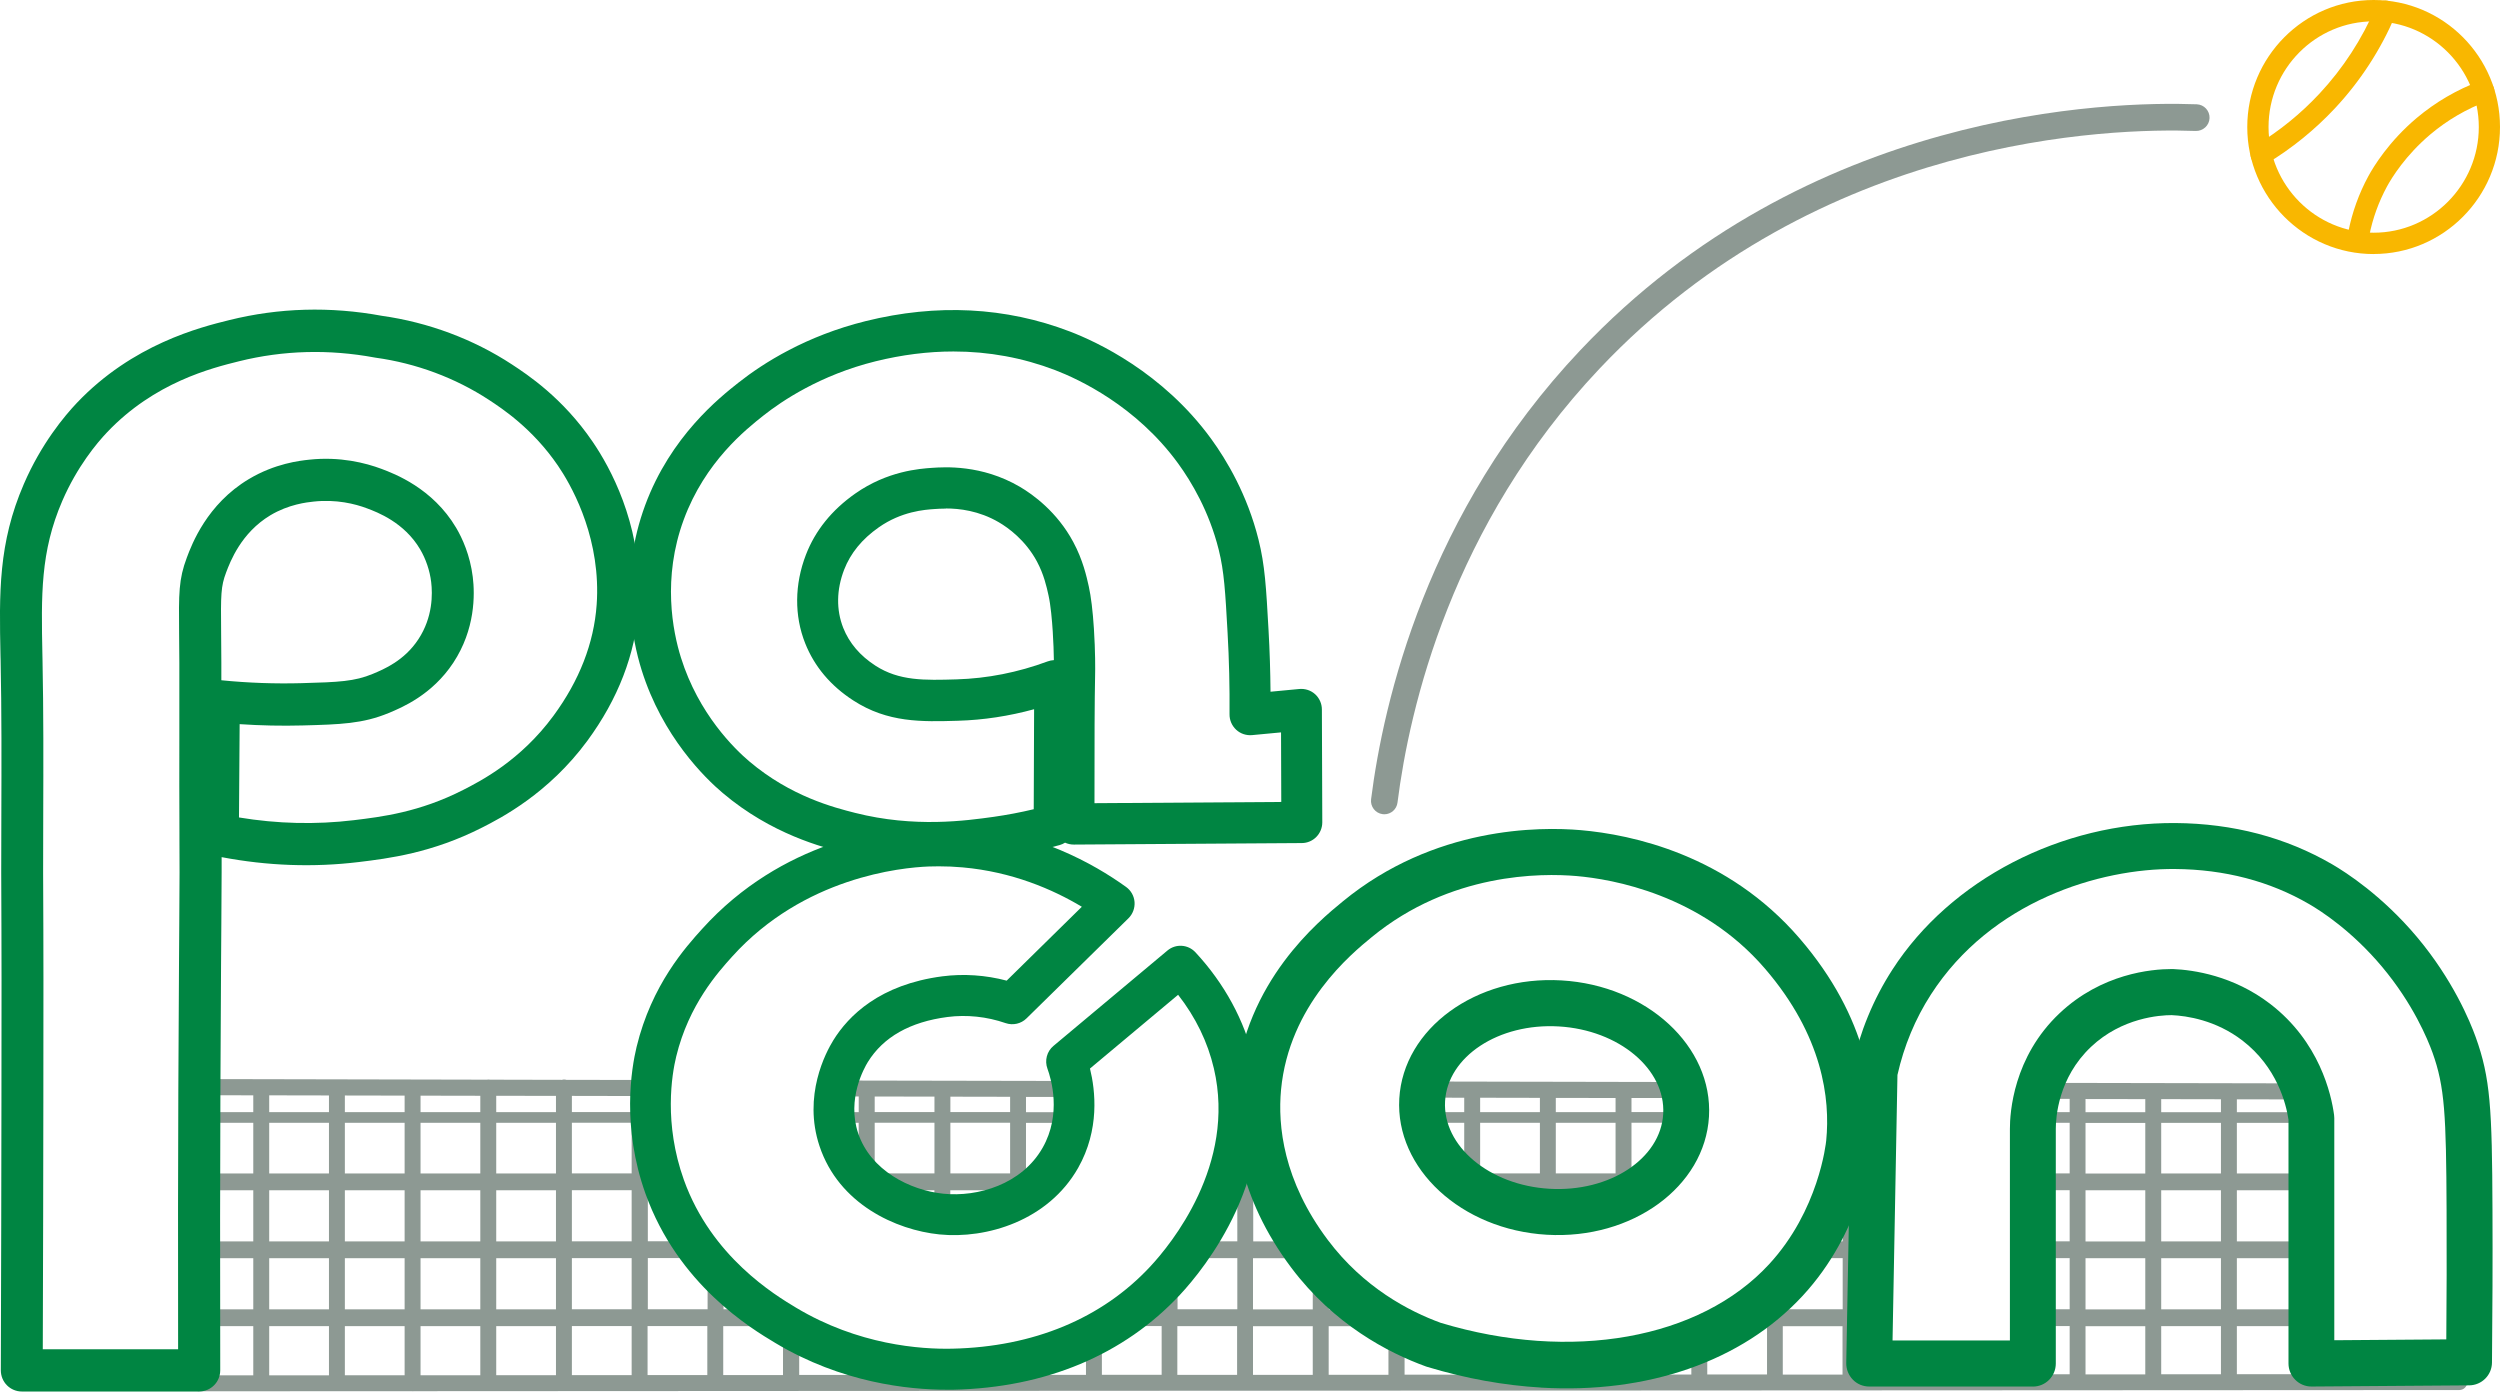
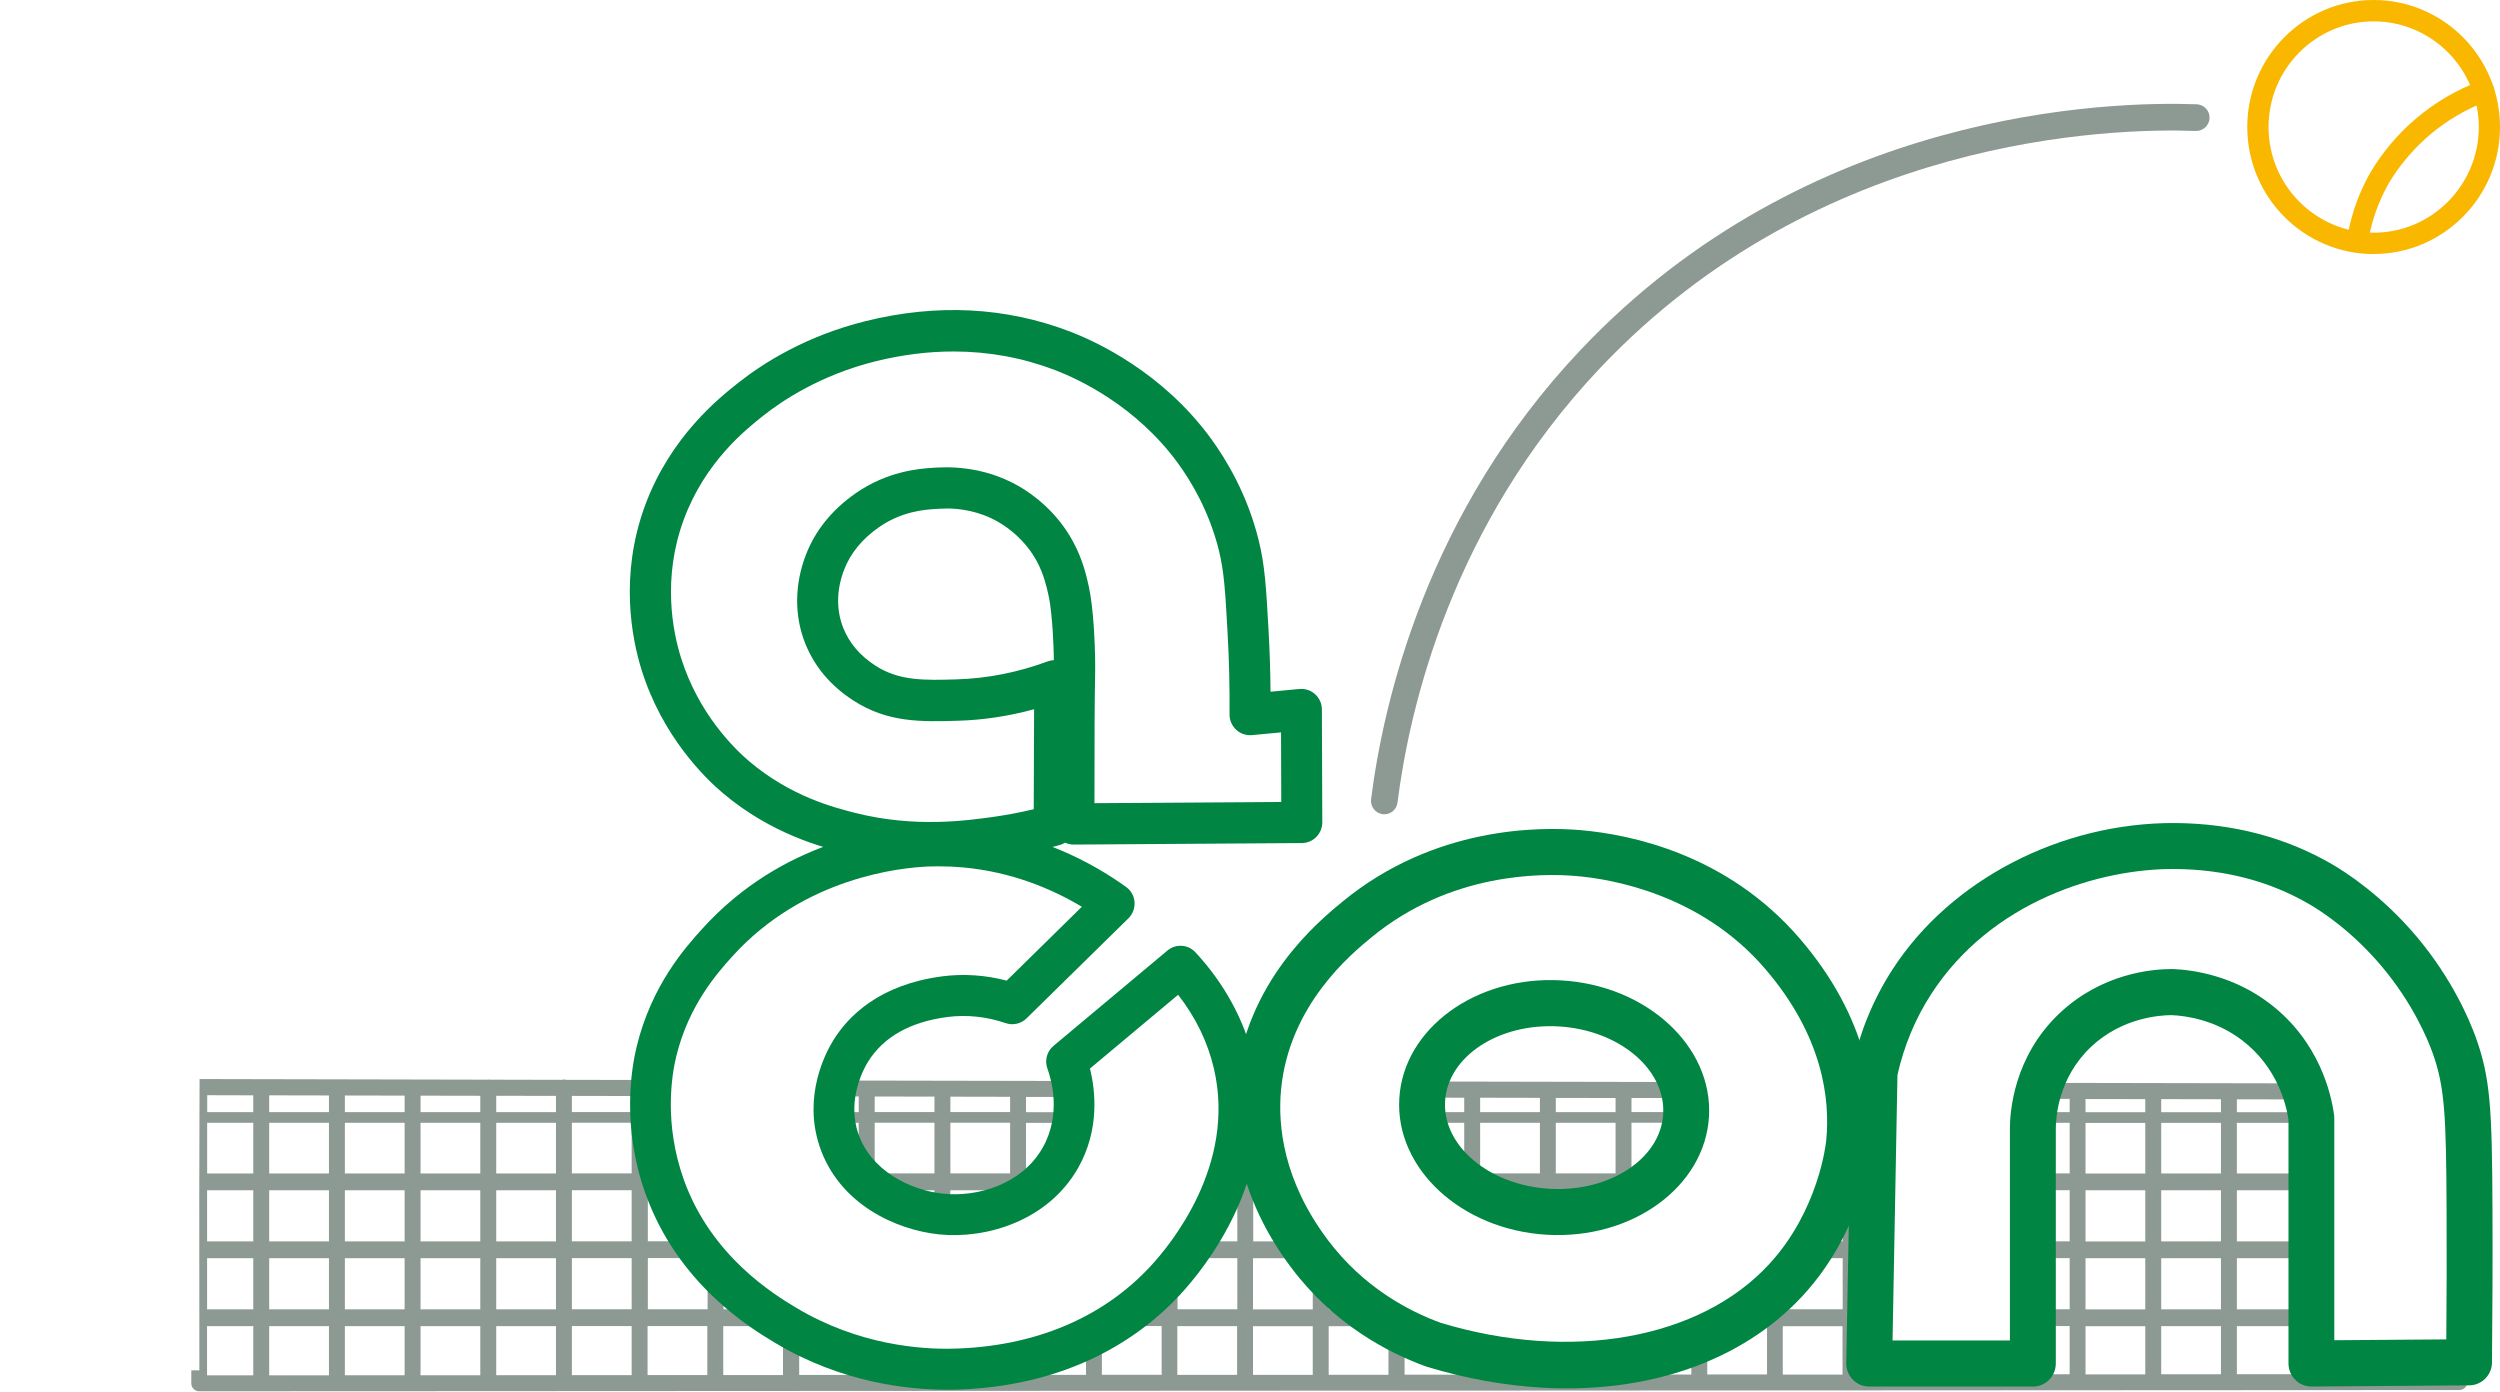
<svg xmlns="http://www.w3.org/2000/svg" width="106" height="59" viewBox="0 0 106 59" fill="none">
  <g clip-path="url(#clip0_228_495)">
    <path d="M104.622 47.291V46.29C104.622 46.181 104.573 46.087 104.492 46.023C104.549 46.397 104.592 46.81 104.622 47.291Z" fill="#8D9993" />
    <path d="M35.395 46.49H36.41V47.154H35.362C35.367 47.3 35.377 47.452 35.398 47.606H36.408V49.755H36.403C36.644 50.025 36.912 50.26 37.203 50.466H39.618V51.438C39.718 51.455 39.814 51.467 39.911 51.476C40.036 51.488 40.163 51.495 40.293 51.5V50.466H42.827V51C43.061 50.893 43.287 50.77 43.502 50.63V50.468H43.735C44.011 50.264 44.269 50.027 44.497 49.757H43.502V47.609H45.476C45.502 47.455 45.519 47.303 45.528 47.156H43.502V46.509L45.528 46.513C45.512 46.262 45.481 46.034 45.443 45.833L35.528 45.814C35.471 46.023 35.424 46.25 35.393 46.492L35.395 46.49ZM40.296 46.499L42.829 46.504V47.151H40.296V46.497V46.499ZM40.296 47.604H42.829V49.752H40.296V47.604ZM37.087 46.492L39.621 46.497V47.151H37.087V46.492ZM37.087 47.604H39.621V49.752H37.087V47.604Z" fill="#8D9993" />
    <path d="M103.931 57.767V58.263H101.267V57.786C101.043 57.786 100.817 57.788 100.593 57.791V58.263H98.059V57.81H98V47.405C97.972 47.196 97.882 46.63 97.606 45.935L86.534 45.913C86.449 46.153 86.385 46.38 86.338 46.592H87.754V47.154H86.237C86.213 47.331 86.201 47.486 86.194 47.606H87.754V49.752H86.189V50.464H87.754V52.633H86.189V53.345H87.754V55.514H86.189V56.226H87.754V58.27H85.22V57.81H84.545V58.272H82.011V57.81H81.337V58.274H78.803V56.226H79.279C79.284 55.989 79.289 55.752 79.293 55.514H78.803V53.345H79.334L79.348 52.633H78.805V50.464H79.388C79.393 50.227 79.397 49.989 79.402 49.752H78.805V47.606H79.442C79.445 47.455 79.447 47.305 79.452 47.154H78.808V46.577H79.463C79.468 46.352 79.473 46.127 79.475 45.899H78.303C78.442 46.684 78.491 47.54 78.402 48.451C78.388 48.583 78.298 49.387 77.937 50.464H78.13V52.633H76.944C76.802 52.87 76.647 53.108 76.477 53.345H78.13V55.514H75.597V54.4C75.382 54.623 75.155 54.836 74.922 55.04V55.514H74.33C73.981 55.773 73.612 56.01 73.228 56.226H74.922V58.277H72.388V56.653C72.169 56.755 71.942 56.847 71.713 56.935V58.279H69.18V57.637C68.958 57.677 68.731 57.71 68.505 57.739V58.282H65.971V57.869C65.747 57.864 65.523 57.855 65.296 57.84V58.284H62.762V57.511C62.538 57.466 62.312 57.418 62.088 57.366V58.286H59.554V56.489C59.068 56.247 58.516 55.929 57.943 55.517H56.345V54.125C56.067 53.833 55.796 53.515 55.534 53.169C55.437 53.041 55.303 52.859 55.152 52.636H53.137V50.466H54C53.911 50.238 53.823 50.004 53.745 49.755H53.137V47.606H53.342C53.333 47.457 53.325 47.308 53.323 47.154H53.137V46.525H53.33C53.337 46.388 53.34 46.252 53.354 46.113C53.363 46.023 53.373 45.935 53.385 45.845H52.453C52.566 46.639 52.556 47.407 52.462 48.13V49.752H52.099C52.021 49.997 51.936 50.234 51.844 50.464H52.462V52.633H50.707C50.532 52.897 50.365 53.136 50.204 53.345H52.462V55.514H49.928V53.698C49.699 53.98 49.513 54.184 49.407 54.3C49.355 54.355 49.303 54.407 49.254 54.459V55.514H48.076C47.734 55.778 47.39 56.015 47.041 56.226H49.254V58.291H46.72V56.413C46.493 56.541 46.269 56.657 46.045 56.766V58.293H43.511V57.663C43.278 57.719 43.051 57.767 42.836 57.807V58.293H40.303V58.051C40.111 58.054 39.885 58.051 39.628 58.044V58.296H37.094V57.708C36.875 57.658 36.648 57.599 36.419 57.532V58.298H33.886V56.51C33.697 56.411 33.51 56.304 33.322 56.19C33.057 56.031 32.692 55.808 32.272 55.512H30.677V54.177C30.451 53.952 30.224 53.708 30.002 53.444V55.512H27.468V53.342H29.92C29.736 53.117 29.554 52.885 29.379 52.631H27.468V50.461H28.252C28.233 50.411 28.212 50.367 28.193 50.314C28.124 50.125 28.065 49.935 28.011 49.75H27.468V47.602H27.622C27.61 47.447 27.603 47.296 27.598 47.149H27.468V46.471H27.598C27.608 46.226 27.622 45.999 27.643 45.792L24.012 45.785C23.984 45.778 23.953 45.771 23.92 45.771C23.887 45.771 23.859 45.776 23.831 45.785L20.782 45.778C20.759 45.773 20.735 45.771 20.712 45.771C20.688 45.771 20.664 45.773 20.643 45.778L17.512 45.771C17.512 45.771 17.505 45.771 17.503 45.771C17.501 45.771 17.498 45.771 17.494 45.771L8.462 45.752C8.462 45.918 8.462 46.089 8.46 46.264C8.451 48.239 8.441 51.955 8.453 58.101H8.111V58.651C8.111 58.742 8.146 58.829 8.21 58.891C8.274 58.955 8.359 58.99 8.448 58.99L17.456 58.986C17.472 58.986 17.486 58.99 17.503 58.99C17.52 58.99 17.534 58.988 17.55 58.986L104.275 58.938C104.462 58.938 104.613 58.787 104.613 58.599V57.758C104.389 57.758 104.162 57.76 103.938 57.762L103.931 57.767ZM10.739 58.315H8.779V56.228H10.739V58.315ZM10.739 55.517H8.781V53.347H10.739V55.517ZM10.739 52.636H8.781V50.466H10.739V52.636ZM10.739 49.755H8.783V47.606H10.739V49.755ZM10.739 47.154H8.786V46.437L10.739 46.442V47.154ZM13.948 58.315H11.414V56.228H13.948V58.315ZM13.948 55.517H11.414V53.347H13.948V55.517ZM13.948 52.636H11.414V50.466H13.948V52.636ZM13.948 49.755H11.414V47.606H13.948V49.755ZM13.948 47.154H11.414V46.442L13.948 46.447V47.151V47.154ZM17.156 58.312H14.622V56.228H17.156V58.312ZM17.156 55.517H14.622V53.347H17.156V55.517ZM17.156 52.636H14.622V50.466H17.156V52.636ZM17.156 49.755H14.622V47.606H17.156V49.755ZM17.156 47.154H14.622V46.449L17.156 46.454V47.154ZM20.365 58.31H17.831V56.228H20.365V58.31ZM20.365 55.517H17.831V53.347H20.365V55.517ZM20.365 52.636H17.831V50.466H20.365V52.636ZM20.365 49.755H17.831V47.606H20.365V49.755ZM20.365 47.154H17.831V46.456L20.365 46.461V47.154ZM23.573 58.308H21.04V56.228H23.573V58.308ZM23.573 55.517H21.04V53.347H23.573V55.517ZM23.573 52.636H21.04V50.466H23.573V52.636ZM23.573 49.755H21.04V47.606H23.573V49.755ZM23.573 47.154H21.04V46.461L23.573 46.466V47.151V47.154ZM26.782 58.305H24.248V56.226H26.782V58.305ZM26.782 55.514H24.248V53.345H26.782V55.514ZM26.782 52.633H24.248V50.464H26.782V52.633ZM26.782 49.752H24.248V47.604H26.782V49.752ZM26.782 47.151H24.248V46.466L26.782 46.471V47.151ZM29.99 58.303H27.457V56.226H29.99V58.303ZM33.199 58.303H30.665V56.228H33.199V58.303ZM52.453 58.293H49.919V56.228H52.453V58.293ZM55.661 58.293H53.127V56.23H55.661V58.293ZM55.661 55.519H53.127V53.349H55.661V55.519ZM58.87 58.291H56.336V56.23H58.87V58.291ZM78.123 58.282H75.59V56.23H78.123V58.282ZM90.96 58.274H88.426V56.23H90.96V58.274ZM90.96 55.519H88.426V53.349H90.96V55.519ZM90.96 52.638H88.426V50.468H90.96V52.638ZM90.96 49.757H88.426V47.611H90.96V49.757ZM90.96 47.158H88.426V46.599L90.96 46.603V47.156V47.158ZM94.168 58.27H91.635V56.228H94.168V58.27ZM94.168 55.517H91.635V53.347H94.168V55.517ZM94.168 52.636H91.635V50.466H94.168V52.636ZM94.168 49.755H91.635V47.609H94.168V49.755ZM94.168 47.156H91.635V46.603L94.168 46.608V47.156ZM97.377 58.267H94.843V56.228H97.377V58.267ZM97.377 55.517H94.843V53.347H97.377V55.517ZM97.377 52.636H94.843V50.466H97.377V52.636ZM97.377 49.755H94.843V47.609H97.377V49.755ZM97.377 47.156H94.843V46.611L97.377 46.615V47.156Z" fill="#8D9993" />
    <path d="M60.307 46.539L62.083 46.544V47.154H60.307C60.321 47.305 60.344 47.457 60.377 47.606H62.083V49.752H61.649C61.972 50.056 62.345 50.328 62.758 50.559V50.464H65.292V51.346C65.407 51.358 65.523 51.37 65.638 51.374C65.749 51.381 65.858 51.384 65.966 51.386V50.461H68.5V50.933C68.736 50.841 68.96 50.734 69.175 50.615V50.461H69.439C69.772 50.253 70.071 50.016 70.336 49.75H69.175V47.604H71.451C71.468 47.497 71.48 47.393 71.487 47.284C71.489 47.239 71.489 47.196 71.489 47.151H69.175V46.554L71.454 46.558C71.418 46.326 71.362 46.101 71.284 45.878L60.429 45.856C60.365 46.077 60.323 46.302 60.304 46.535L60.307 46.539ZM65.966 46.551L68.5 46.556V47.154H65.966V46.551ZM65.966 47.606H68.5V49.752H65.966V47.606ZM62.758 46.544L65.292 46.549V47.154H62.758V46.544ZM62.758 47.606H65.292V49.752H62.758V47.606Z" fill="#8D9993" />
    <path d="M58.693 34.525C58.669 34.525 58.646 34.525 58.622 34.52C58.313 34.48 58.096 34.197 58.134 33.887C58.66 29.728 60.512 21.723 67 14.855C76.651 4.636 89.445 4.285 93.142 4.422C93.454 4.434 93.697 4.697 93.685 5.008C93.673 5.321 93.406 5.56 93.102 5.553C89.53 5.421 77.144 5.757 67.818 15.633C61.552 22.268 59.761 30.007 59.254 34.029C59.219 34.316 58.976 34.525 58.697 34.525H58.693Z" fill="#8D9993" />
    <path d="M100.642 10.772C97.689 10.772 95.284 8.356 95.284 5.387C95.284 2.419 97.686 0 100.642 0C103.598 0 106 2.416 106 5.385C106 8.354 103.596 10.77 100.642 10.77V10.772ZM100.642 0.906C98.184 0.906 96.186 2.917 96.186 5.387C96.186 7.858 98.186 9.867 100.642 9.867C103.098 9.867 105.101 7.856 105.101 5.387C105.101 2.919 103.101 0.906 100.642 0.906Z" fill="#F9B700" />
-     <path d="M95.872 7.007C95.719 7.007 95.57 6.929 95.485 6.786C95.358 6.573 95.426 6.293 95.638 6.165C96.639 5.563 97.547 4.825 98.342 3.974C99.345 2.9 100.149 1.662 100.732 0.299C100.831 0.069 101.095 -0.038 101.324 0.062C101.553 0.161 101.659 0.427 101.56 0.657C100.937 2.118 100.076 3.443 99 4.593C98.148 5.504 97.174 6.293 96.103 6.941C96.03 6.983 95.95 7.005 95.872 7.005V7.007Z" fill="#F9B700" />
    <path d="M100.015 10.362C99.986 10.362 99.956 10.36 99.925 10.353C99.682 10.303 99.522 10.066 99.571 9.819C99.734 8.996 100.019 8.207 100.416 7.474C100.64 7.061 101.291 5.992 102.473 4.998C103.268 4.33 104.169 3.803 105.151 3.436C105.384 3.348 105.644 3.467 105.731 3.701C105.818 3.936 105.7 4.197 105.467 4.285C104.582 4.617 103.771 5.089 103.053 5.693C101.989 6.59 101.409 7.54 101.208 7.908C100.855 8.56 100.6 9.264 100.456 9.997C100.413 10.213 100.225 10.362 100.015 10.362Z" fill="#F9B700" />
-     <path d="M8.444 59H0.925C0.689 59 0.462 58.905 0.295 58.737C0.127 58.568 0.035 58.341 0.035 58.101C0.05 53.75 0.057 49.911 0.061 46.743C0.066 42.079 0.068 40.03 0.061 39.421C0.047 37.799 0.052 36.154 0.057 34.56C0.064 32.402 0.071 30.173 0.026 27.985L0.021 27.802C-0.033 25.139 -0.076 23.036 1.01 20.525C1.748 18.813 2.737 17.634 3.258 17.084C5.627 14.59 8.493 13.876 9.718 13.573C11.824 13.049 14.002 12.987 16.189 13.39C18.161 13.668 20.07 14.379 21.707 15.453C22.349 15.875 23.854 16.859 25.128 18.73C25.881 19.833 27.136 22.133 27.103 25.158C27.103 25.367 27.091 25.578 27.079 25.768C26.938 27.743 26.204 29.64 24.904 31.409C23.253 33.654 21.219 34.693 20.454 35.082C18.317 36.172 16.453 36.4 15.219 36.55C13.292 36.784 11.336 36.713 9.397 36.343C9.397 36.545 9.397 36.758 9.397 36.993C9.397 37.654 9.392 38.259 9.385 39.156L9.373 40.856C9.368 41.505 9.359 43.094 9.345 46.271C9.331 49.432 9.328 53.413 9.338 58.101C9.338 58.338 9.246 58.566 9.078 58.734C8.911 58.903 8.684 58.998 8.448 58.998L8.444 59ZM1.819 57.21H7.552C7.545 52.904 7.547 49.224 7.561 46.264C7.575 43.084 7.585 41.493 7.59 40.844L7.601 39.144C7.608 38.25 7.613 37.65 7.613 36.993C7.613 36.436 7.613 36.007 7.608 35.556V35.297C7.601 33.958 7.601 32.618 7.604 31.278C7.604 30.223 7.604 29.168 7.604 28.113C7.604 27.627 7.599 27.214 7.594 26.856C7.578 25.146 7.573 24.57 7.922 23.641C8.132 23.081 8.774 21.376 10.55 20.314C11.664 19.648 12.711 19.534 13.105 19.491C14.41 19.349 15.498 19.626 16.18 19.882C16.715 20.084 18.343 20.693 19.341 22.379C19.6 22.818 19.931 23.534 20.046 24.466C20.138 25.215 20.152 26.683 19.221 28.099C18.319 29.467 17.034 30.003 16.484 30.23C15.377 30.69 14.419 30.716 12.832 30.759C11.949 30.783 11.055 30.764 10.161 30.704L10.133 34.66C11.758 34.93 13.393 34.97 15.002 34.776C16.177 34.634 17.786 34.439 19.643 33.491C20.367 33.121 22.066 32.255 23.467 30.349C24.564 28.857 25.182 27.273 25.298 25.642C25.31 25.486 25.317 25.312 25.319 25.142C25.348 22.512 24.168 20.492 23.658 19.745C22.582 18.168 21.285 17.319 20.733 16.956C19.31 16.024 17.647 15.403 15.925 15.166C15.911 15.166 15.899 15.161 15.885 15.159C13.941 14.799 12.008 14.853 10.142 15.316C8.979 15.605 6.556 16.207 4.544 18.325C4.103 18.789 3.27 19.785 2.64 21.241C1.71 23.394 1.748 25.23 1.798 27.769L1.802 27.952C1.847 30.162 1.84 32.402 1.833 34.57C1.828 36.156 1.824 37.797 1.838 39.407C1.843 40.023 1.843 42.074 1.838 46.748C1.835 49.698 1.828 53.228 1.814 57.212L1.819 57.21ZM9.387 28.843C10.524 28.957 11.669 28.997 12.787 28.966C14.365 28.924 15.035 28.893 15.804 28.573C16.271 28.378 17.14 28.018 17.739 27.105C18.355 26.171 18.343 25.184 18.282 24.679C18.223 24.191 18.055 23.698 17.812 23.288C17.137 22.145 15.991 21.715 15.561 21.554C15.059 21.364 14.257 21.163 13.299 21.267C13.011 21.298 12.244 21.381 11.463 21.848C10.223 22.593 9.762 23.811 9.588 24.271C9.364 24.867 9.359 25.194 9.376 26.835C9.378 27.198 9.383 27.615 9.385 28.103C9.385 28.35 9.385 28.594 9.385 28.841L9.387 28.843Z" fill="#008542" />
    <path d="M39.444 36.606C38.38 36.606 37.151 36.5 35.822 36.163C34.891 35.926 32.711 35.373 30.644 33.623C29.903 32.998 28.087 31.233 27.204 28.407C26.789 27.077 26.256 24.4 27.353 21.426C28.431 18.502 30.517 16.852 31.302 16.231C32.376 15.382 34.183 14.241 36.705 13.615C39.727 12.866 42.641 13.015 45.363 14.056C46.479 14.483 49.296 15.78 51.356 18.611C52.009 19.508 52.887 20.978 53.361 22.88C53.632 23.966 53.684 24.886 53.786 26.719C53.835 27.589 53.863 28.464 53.87 29.329L55.095 29.213C55.338 29.192 55.581 29.27 55.763 29.436C55.944 29.602 56.048 29.837 56.048 30.083L56.065 34.866C56.065 35.35 55.678 35.743 55.199 35.746L45.531 35.81C45.396 35.81 45.273 35.781 45.158 35.729C45.087 35.774 45.012 35.807 44.929 35.831C44.092 36.066 43.23 36.246 42.369 36.367C41.68 36.464 40.671 36.606 39.444 36.606ZM40.423 14.903C39.345 14.903 38.241 15.043 37.12 15.32C34.784 15.899 33.147 17.004 32.38 17.611C31.637 18.199 29.896 19.574 28.99 22.035C28.075 24.52 28.523 26.766 28.872 27.883C29.618 30.271 31.149 31.757 31.772 32.284C33.532 33.775 35.37 34.24 36.252 34.465C38.779 35.105 40.959 34.797 42.131 34.634C42.7 34.553 43.268 34.446 43.83 34.311L43.846 30.071C42.782 30.363 41.699 30.529 40.614 30.56C39.085 30.605 37.641 30.648 36.179 29.699C35.218 29.078 34.532 28.262 34.14 27.276C33.675 26.109 33.687 24.777 34.171 23.522C34.565 22.498 35.27 21.623 36.261 20.928C37.627 19.968 38.998 19.873 39.515 19.837C40.036 19.802 41.619 19.69 43.24 20.639C43.789 20.961 44.818 21.696 45.507 22.982C45.915 23.74 46.071 24.445 46.165 24.867C46.26 25.296 46.333 25.901 46.382 26.659C46.444 27.629 46.439 28.386 46.432 28.665C46.411 29.694 46.404 31.331 46.406 34.055L54.326 34.003L54.316 31.053L53.087 31.169C52.842 31.191 52.596 31.11 52.415 30.942C52.233 30.773 52.129 30.536 52.132 30.287C52.141 29.144 52.115 27.98 52.049 26.823C51.953 25.099 51.905 24.234 51.674 23.309C51.268 21.682 50.513 20.421 49.952 19.65C48.166 17.196 45.717 16.07 44.747 15.697C43.365 15.168 41.921 14.903 40.43 14.903H40.423ZM40.102 21.564C39.901 21.564 39.741 21.576 39.628 21.583C39.208 21.611 38.224 21.68 37.255 22.363C36.551 22.856 36.061 23.458 35.792 24.153C35.464 25.004 35.452 25.858 35.754 26.624C36.009 27.266 36.469 27.805 37.118 28.224C38.127 28.876 39.201 28.846 40.56 28.805C41.86 28.767 43.16 28.511 44.419 28.044C44.504 28.013 44.594 27.994 44.684 27.989C44.679 27.662 44.667 27.243 44.636 26.768C44.606 26.308 44.552 25.668 44.457 25.244C44.375 24.869 44.259 24.355 43.967 23.809C43.478 22.899 42.747 22.377 42.355 22.147C41.506 21.649 40.664 21.559 40.107 21.559L40.102 21.564Z" fill="#008542" />
    <path d="M40.133 58.924C38.533 58.924 35.697 58.635 32.869 56.939C31.849 56.328 28.75 54.469 27.369 50.613C26.355 47.779 26.768 45.316 26.992 44.386C27.629 41.757 29.075 40.156 29.769 39.388C33.159 35.634 37.578 35.072 39.321 35.006C39.861 34.985 40.416 34.999 40.968 35.049C44.002 35.316 46.328 36.587 47.746 37.607C47.954 37.757 48.086 37.991 48.105 38.247C48.123 38.503 48.029 38.755 47.847 38.935L43.525 43.179C43.292 43.409 42.95 43.485 42.641 43.381C41.839 43.103 40.987 43.016 40.178 43.12C38.59 43.326 37.453 43.969 36.797 45.029C36.644 45.278 35.9 46.592 36.384 48.045C36.908 49.62 38.576 50.468 39.998 50.613C41.459 50.763 43.327 50.217 44.209 48.662C45.019 47.236 44.568 45.738 44.412 45.313C44.285 44.967 44.386 44.578 44.67 44.344L49.501 40.301C49.853 40.007 50.372 40.04 50.686 40.377C51.915 41.7 52.766 43.267 53.153 44.913C54.307 49.833 51.056 53.8 50.032 54.898C47.659 57.444 44.335 58.839 40.421 58.924C40.329 58.924 40.234 58.926 40.133 58.926V58.924ZM39.805 36.732C39.666 36.732 39.526 36.734 39.387 36.739C38.198 36.784 34.084 37.194 31.05 40.552C30.451 41.216 29.205 42.596 28.672 44.794C28.483 45.57 28.141 47.633 28.995 50.023C30.165 53.292 32.866 54.912 33.753 55.446C36.389 57.027 39.038 57.215 40.38 57.184C43.82 57.108 46.72 55.903 48.767 53.705C49.643 52.766 52.424 49.385 51.469 45.304C51.207 44.182 50.697 43.134 49.952 42.179L46.215 45.306C46.446 46.241 46.632 47.896 45.712 49.52C44.445 51.751 41.841 52.543 39.826 52.339C37.995 52.152 35.568 51.059 34.747 48.593C34.036 46.456 35.016 44.621 35.332 44.109C35.978 43.063 37.306 41.742 39.956 41.396C40.855 41.28 41.787 41.342 42.683 41.579L45.87 38.447C44.63 37.704 42.914 36.965 40.817 36.777C40.477 36.746 40.14 36.732 39.805 36.732Z" fill="#008542" />
    <path d="M65.353 58.834C63.782 58.742 62.151 58.452 60.509 57.954C60.493 57.95 60.476 57.945 60.46 57.938C58.856 57.357 56.562 56.159 54.755 53.757C52.479 50.732 52.21 47.882 52.384 46.023C52.799 41.61 55.914 39.056 56.938 38.217C60.816 35.034 65.282 35.049 67.021 35.198C69.172 35.385 73.242 36.232 76.302 39.786C79.216 43.17 79.579 46.418 79.369 48.548C79.334 48.918 78.942 52.228 76.432 54.943C73.848 57.739 69.833 59.097 65.355 58.836L65.353 58.834ZM61.094 56.09C66.615 57.755 72.074 56.783 75.004 53.61C77.118 51.324 77.42 48.474 77.432 48.353C77.604 46.606 77.293 43.922 74.83 41.064C72.121 37.918 68.347 37.275 66.851 37.145C65.348 37.014 61.491 37.002 58.164 39.732C57.296 40.443 54.656 42.61 54.316 46.207C54.175 47.72 54.404 50.053 56.303 52.579C57.813 54.587 59.736 55.597 61.092 56.09H61.094ZM65.584 52.353C61.963 52.142 59.157 49.553 59.33 46.58C59.502 43.606 62.586 41.358 66.207 41.569C69.828 41.78 72.633 44.37 72.461 47.343C72.289 50.317 69.206 52.565 65.584 52.353ZM66.094 43.521C63.543 43.371 61.38 44.797 61.271 46.694C61.163 48.59 63.147 50.255 65.697 50.404C68.248 50.554 70.411 49.129 70.52 47.232C70.628 45.335 68.644 43.67 66.094 43.521Z" fill="#008542" />
    <path d="M86.192 58.789H79.253C78.992 58.789 78.742 58.685 78.56 58.497C78.378 58.31 78.277 58.056 78.281 57.795L78.51 45.444C78.51 45.38 78.52 45.316 78.531 45.254C78.857 43.756 79.43 42.361 80.24 41.109C82.698 37.297 87.404 34.864 92.239 34.897C94.683 34.916 96.917 35.504 98.885 36.647C99.474 36.991 101.008 37.977 102.482 39.732C103.999 41.538 104.728 43.303 104.971 43.978C105.592 45.705 105.665 46.987 105.681 51.303C105.691 53.456 105.681 55.633 105.66 57.772C105.656 58.305 105.226 58.734 104.695 58.739L98.012 58.789H98.004C97.747 58.789 97.502 58.687 97.32 58.504C97.136 58.322 97.032 58.071 97.032 57.812V47.476C96.931 46.798 96.544 45.245 95.079 44.118C93.949 43.251 92.72 43.07 92.078 43.042C91.585 43.042 89.974 43.146 88.662 44.384C87.268 45.7 87.166 47.379 87.166 47.862V57.814C87.166 58.355 86.732 58.791 86.194 58.791L86.192 58.789ZM80.242 56.835H85.22V47.865C85.218 47.187 85.359 44.816 87.329 42.959C89.113 41.278 91.224 41.088 92.076 41.088C92.097 41.088 92.116 41.088 92.137 41.088C93.003 41.124 94.692 41.365 96.256 42.565C98.344 44.168 98.847 46.392 98.965 47.274C98.969 47.317 98.974 47.362 98.974 47.405V56.826L103.723 56.79C103.74 54.971 103.742 53.131 103.735 51.308C103.719 47.263 103.657 46.079 103.141 44.638C102.933 44.062 102.31 42.553 100.996 40.988C99.72 39.468 98.413 38.627 97.91 38.335C96.24 37.363 94.324 36.862 92.222 36.846C89.035 36.818 84.427 38.2 81.87 42.169C81.207 43.198 80.73 44.344 80.452 45.577L80.244 56.835H80.242Z" fill="#008542" />
  </g>
  <defs>
    <clipPath id="clip0_228_495">
      <rect width="106" height="59" fill="white" />
    </clipPath>
  </defs>
</svg>